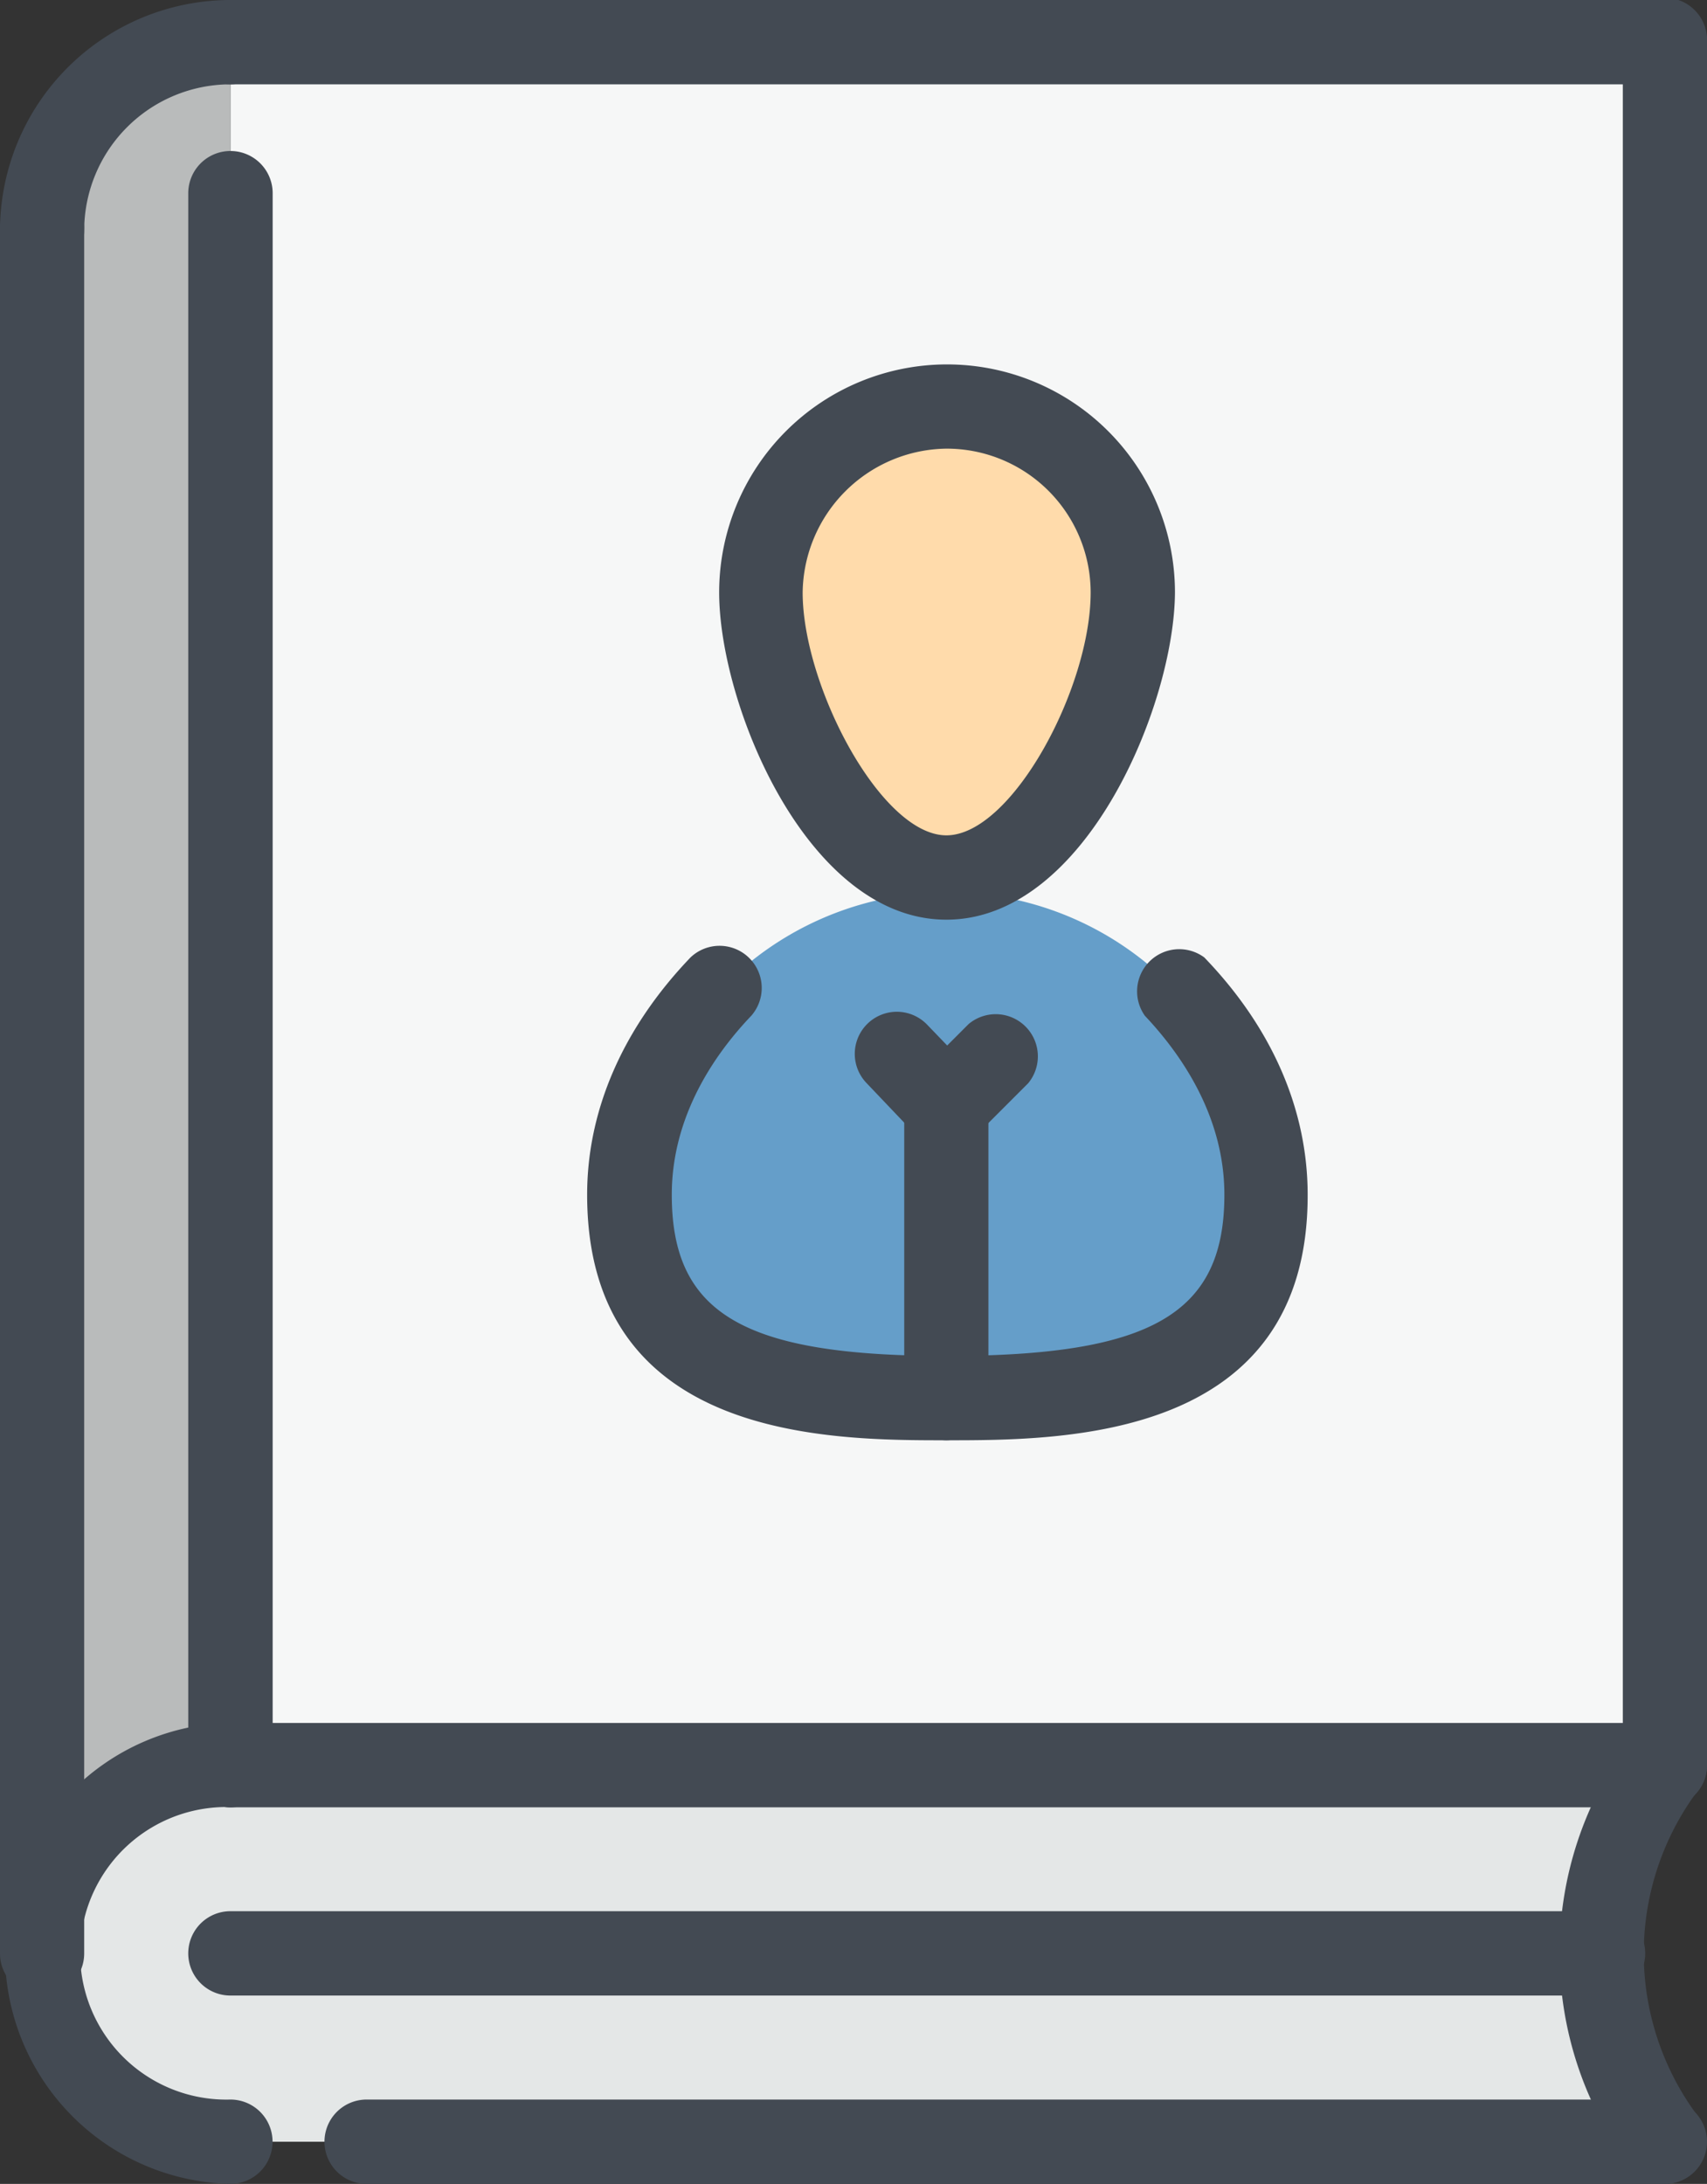
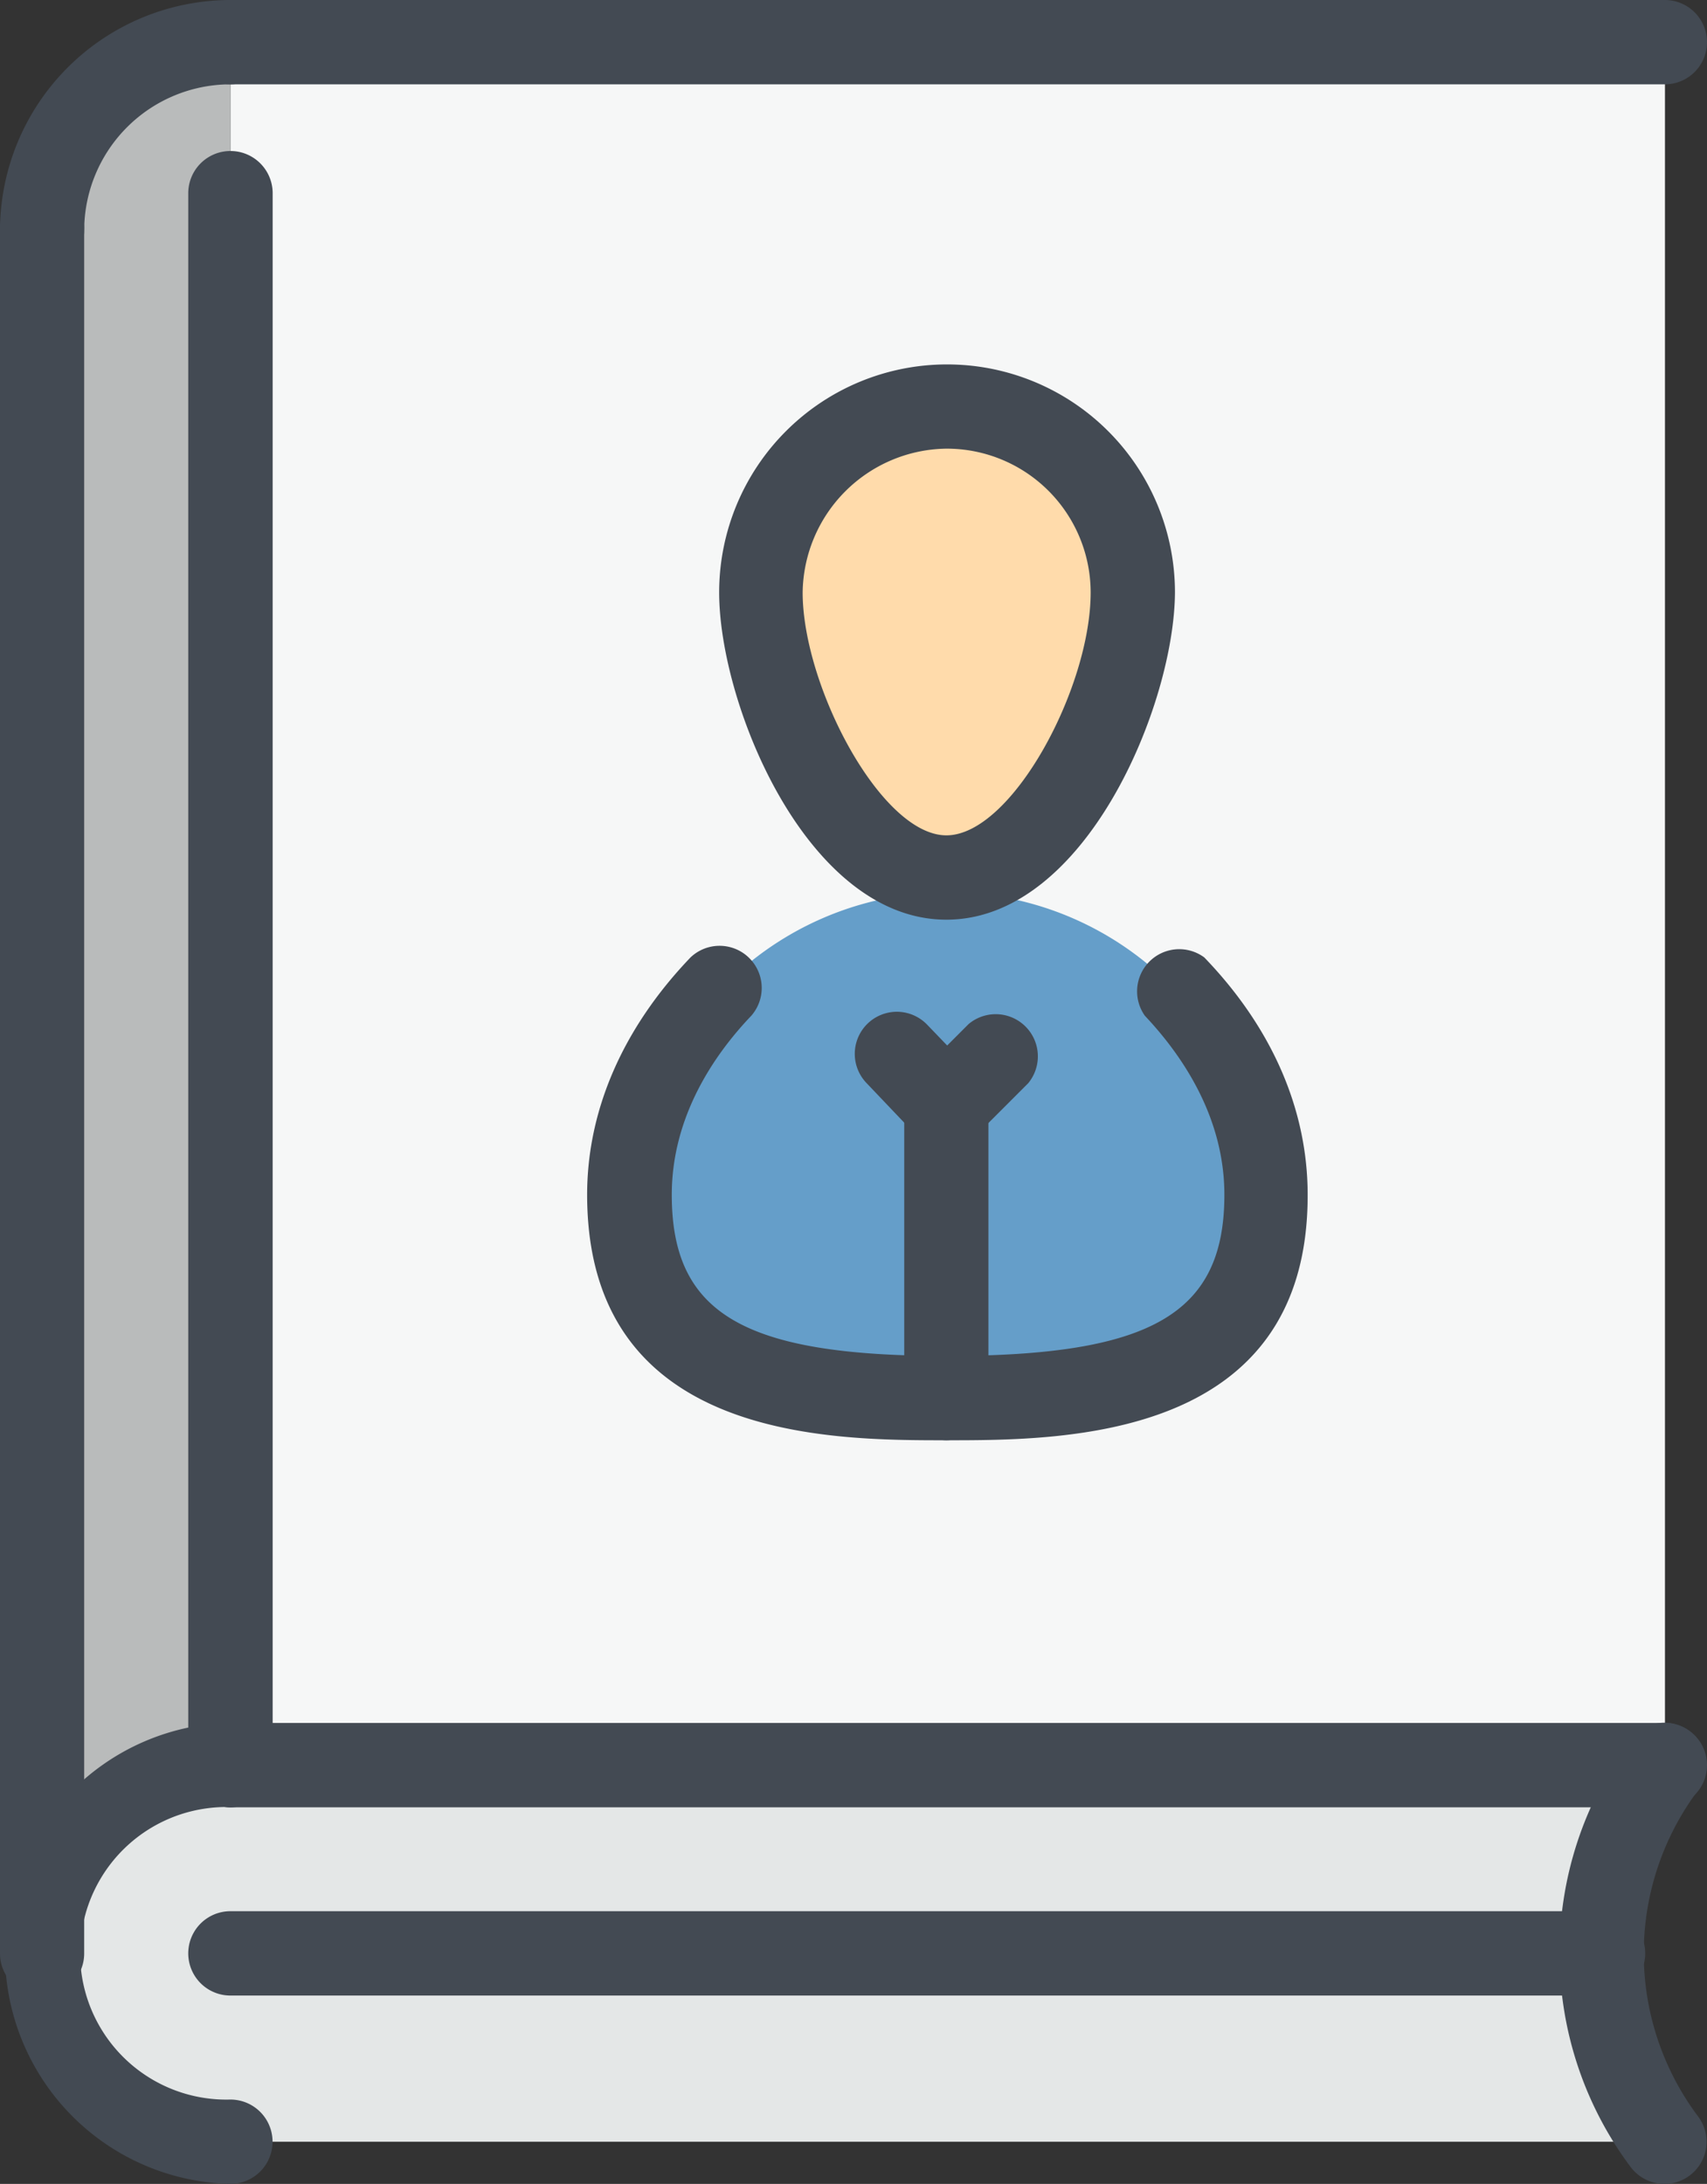
<svg xmlns="http://www.w3.org/2000/svg" viewBox="0 0 150.25 192.13" preserveAspectRatio="xMinYMid">
  <rect x="0" y="0" width="150.25" height="192.13" fill="#333333" stroke="none" />
  <defs>
    <style>.cls-1{fill:#f6f7f7;}.cls-2{fill:#e4e7e7;}.cls-2,.cls-3,.cls-4,.cls-5{fill-rule:evenodd;}.cls-3{fill:#b9bbbb;}.cls-4{fill:#659ec9;}.cls-5{fill:#ffdbab;}.cls-6{fill:#434a53;}</style>
  </defs>
  <g id="Layer_2" data-name="Layer 2">
    <g id="Layer_1-2" data-name="Layer 1">
      <rect class="cls-1" x="20.28" y="3.71" width="126.27" height="151.57" />
      <path class="cls-2" d="M146.55,155.27H20.28a16.58,16.58,0,1,0,0,33.15H146.55a27.47,27.47,0,0,1,0-33.15Z" />
      <path class="cls-3" d="M20.28,155.27V3.71A16.57,16.57,0,0,0,3.7,20.28V171.85a16.58,16.58,0,0,1,16.58-16.58Z" />
      <path class="cls-4" d="M63.46,87a27.67,27.67,0,0,1,39.91,0c4.57,4.8,8.06,11.34,8.06,18.32C111.43,120.6,98.79,123,83.3,123c-15.26,0-27.91-2.4-27.91-17.67,0-7,3.27-13.52,8.07-18.32Z" />
      <path class="cls-5" d="M83.3,36.42A16.15,16.15,0,0,1,99.66,52.56c0,8.94-7.2,24.86-16.36,24.86-8.94,0-16.14-15.92-16.14-24.86A16.1,16.1,0,0,1,83.3,36.42Z" />
      <path class="cls-6" d="M20.28,192.13a20.29,20.29,0,0,1,0-40.57,3.71,3.71,0,0,1,0,7.42,12.87,12.87,0,1,0,0,25.73,3.71,3.71,0,0,1,0,7.42Z" />
      <path class="cls-6" d="M3.7,24A3.7,3.7,0,0,1,0,20.28,20.31,20.31,0,0,1,20.28,0a3.71,3.71,0,0,1,0,7.42A12.88,12.88,0,0,0,7.41,20.28,3.7,3.7,0,0,1,3.7,24Z" />
      <path class="cls-6" d="M3.7,175.56A3.7,3.7,0,0,1,0,171.85V20.28a3.71,3.71,0,1,1,7.41,0V171.85A3.7,3.7,0,0,1,3.7,175.56Z" />
      <path class="cls-6" d="M20.28,159a3.71,3.71,0,0,1-3.71-3.71V17A3.71,3.71,0,1,1,24,17V155.27A3.7,3.7,0,0,1,20.28,159Z" />
      <path class="cls-6" d="M146.54,7.42H20.28a3.71,3.71,0,0,1,0-7.42H146.54a3.71,3.71,0,1,1,0,7.42Z" />
      <path class="cls-6" d="M146.54,159H20.28a3.71,3.71,0,0,1,0-7.42H146.54a3.71,3.71,0,1,1,0,7.42Z" />
-       <path class="cls-6" d="M146.54,192.13H32.27a3.71,3.71,0,0,1,0-7.42H146.54a3.71,3.71,0,1,1,0,7.42Z" />
-       <path class="cls-6" d="M146.54,159a3.7,3.7,0,0,1-3.7-3.71V3.71a3.71,3.71,0,1,1,7.41,0V155.27A3.71,3.71,0,0,1,146.54,159Z" />
      <path class="cls-6" d="M146.54,192.13a3.72,3.72,0,0,1-3-1.47,31.37,31.37,0,0,1,0-37.63,3.71,3.71,0,1,1,5.92,4.48,23.91,23.91,0,0,0,0,28.68,3.7,3.7,0,0,1-.72,5.19A3.66,3.66,0,0,1,146.54,192.13Z" />
      <path class="cls-6" d="M83.3,80.91c-12.25,0-20-18.91-20-28.79a20.06,20.06,0,1,1,40.12,0C103.37,62,95.55,80.91,83.3,80.91Zm0-41.44A12.82,12.82,0,0,0,70.65,52.12c0,8.24,6.91,21.37,12.65,21.37S96,60.56,96,52.12A12.67,12.67,0,0,0,83.3,39.47Z" />
      <path class="cls-6" d="M83.3,126.71c-10.26,0-31.62,0-31.62-21.6,0-7.44,3.14-14.66,9.1-20.88a3.71,3.71,0,0,1,5.35,5.13c-3.21,3.36-7,8.81-7,15.75,0,10.47,6.33,14.18,24.21,14.18,18,0,24.43-3.71,24.43-14.18,0-6.94-3.83-12.39-7-15.75A3.71,3.71,0,0,1,106,84.23c6,6.22,9.1,13.44,9.1,20.88C115.14,126.71,93.64,126.71,83.3,126.71Z" />
      <path class="cls-6" d="M83.3,101a3.69,3.69,0,0,1-2.68-1.15l-4.36-4.58a3.7,3.7,0,1,1,5.36-5.11L86,94.71A3.7,3.7,0,0,1,83.3,101Z" />
      <path class="cls-6" d="M83.3,101a3.71,3.71,0,0,1-2.62-6.33l4.58-4.58A3.71,3.71,0,0,1,90.5,95.3l-4.58,4.58A3.7,3.7,0,0,1,83.3,101Z" />
      <path class="cls-6" d="M83.3,126.71A3.72,3.72,0,0,1,79.59,123V97.26a3.71,3.71,0,1,1,7.41,0V123A3.71,3.71,0,0,1,83.3,126.71Z" />
      <path class="cls-6" d="M141.1,175.56H20.28a3.71,3.71,0,1,1,0-7.42H141.1a3.71,3.71,0,0,1,0,7.42Z" />
    </g>
  </g>
</svg>